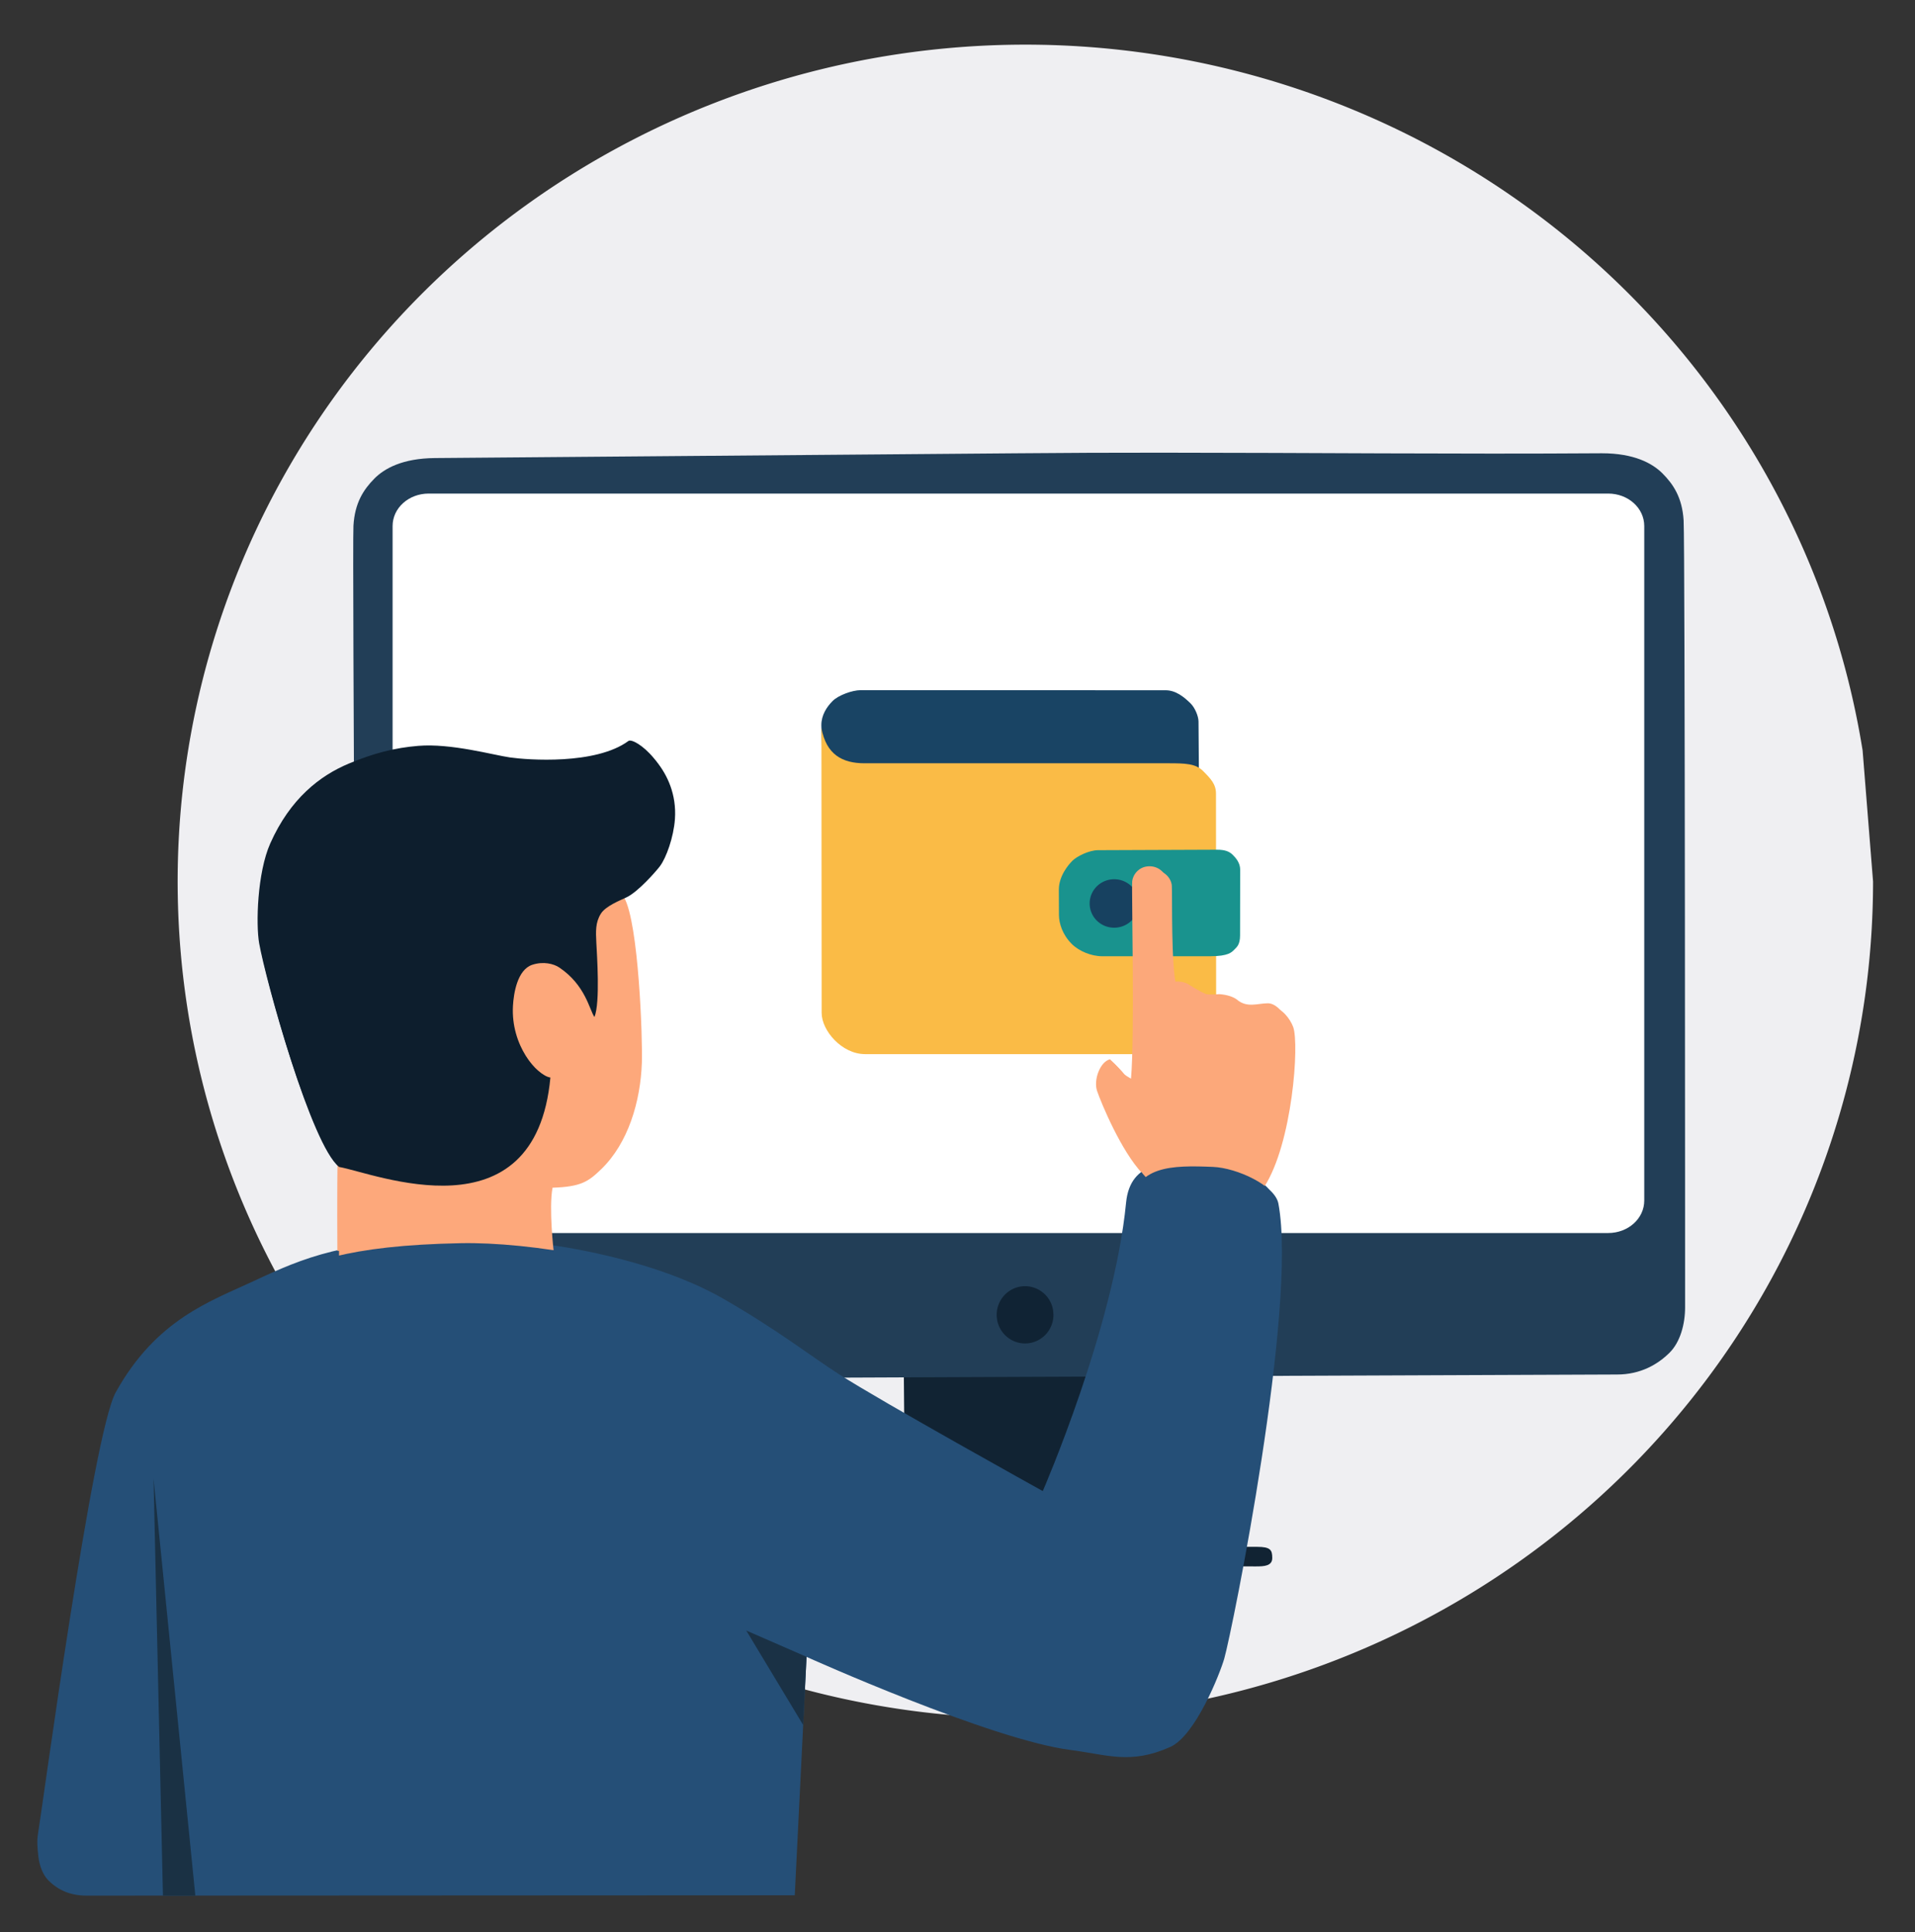
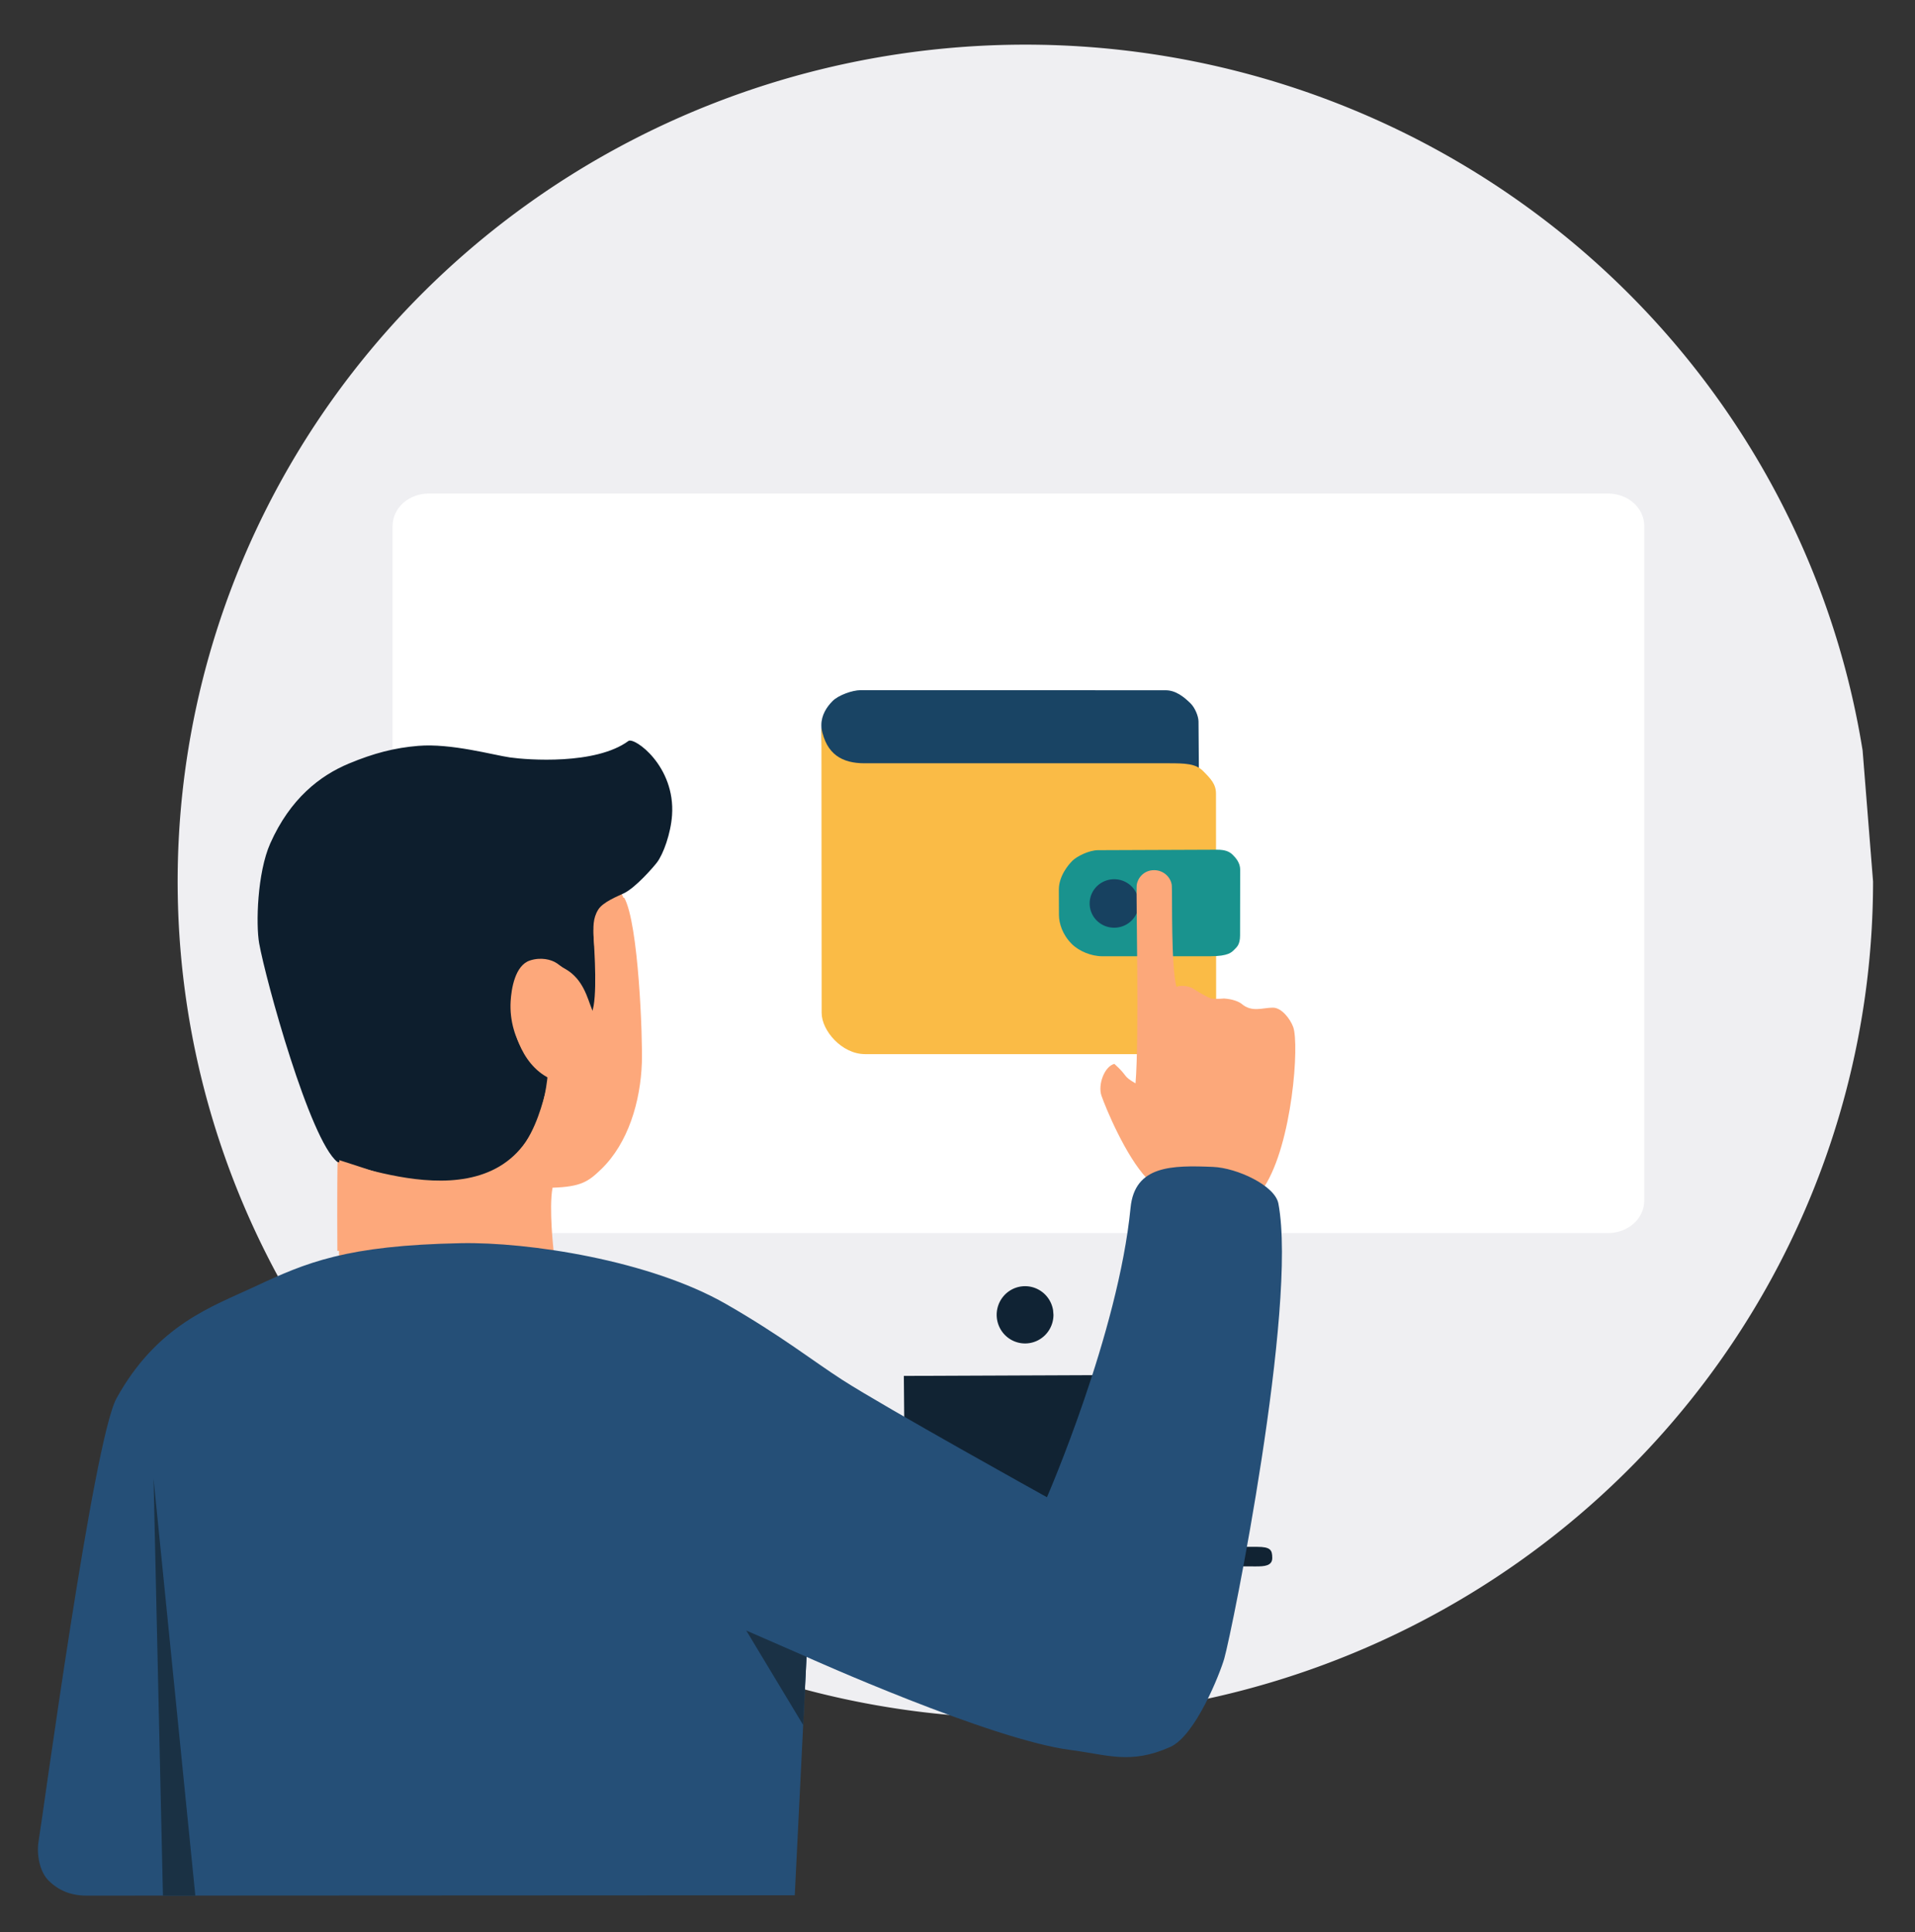
<svg xmlns="http://www.w3.org/2000/svg" xmlns:ns1="http://www.inkscape.org/namespaces/inkscape" xmlns:ns2="http://sodipodi.sourceforge.net/DTD/sodipodi-0.dtd" width="103.956mm" height="104.891mm" viewBox="0 0 103.956 104.891" version="1.1" id="svg1" ns1:version="1.4 (86a8ad7, 2024-10-11)" ns2:docname="create_wallet.svg">
  <rect x="0" y="0" width="103.956" height="104.891" fill="#333333" stroke="none" />
  <ns2:namedview id="namedview1" pagecolor="#ffffff" bordercolor="#000000" borderopacity="0.25" ns1:showpageshadow="2" ns1:pageopacity="0.0" ns1:pagecheckerboard="0" ns1:deskcolor="#d1d1d1" ns1:document-units="mm" ns1:zoom="2.7545174" ns1:cx="223.63264" ns1:cy="272.09848" ns1:window-width="1920" ns1:window-height="991" ns1:window-x="-9" ns1:window-y="-9" ns1:window-maximized="1" ns1:current-layer="layer1" />
  <defs id="defs1" />
  <g ns1:label="create-wallet" ns1:groupmode="layer" id="layer1" transform="translate(0.768)">
    <path style="display:inline;fill:#efeff2;fill-opacity:1;stroke-width:12.981;stroke-linecap:square;stroke-linejoin:round;paint-order:stroke fill markers" id="path7" ns2:type="arc" ns2:cx="54.893482" ns2:cy="47.847038" ns2:rx="46.017384" ns2:ry="45.42313" ns2:start="0" ns2:end="6.1260062" ns2:open="true" ns2:arc-type="arc" d="M 100.911,47.847 A 46.017,45.423 0 0 1 56.701,93.235 46.017,45.423 0 0 1 9.018,51.413 46.017,45.423 0 0 1 49.481,2.739 46.017,45.423 0 0 1 100.344,40.737" ns1:label="circule" />
    <g id="g2" ns1:label="screen" style="display:inline" transform="matrix(0.134,0,0,0.134,-7.935,-12.496)">
      <path style="display:inline;opacity:1;fill:#112333;fill-opacity:1;stroke-width:14.421;stroke-linecap:square;stroke-linejoin:round;paint-order:stroke fill markers" d="m 419.642,650.61 c 0.133,20.576 0.554,56.005 0.643,69.676 -19.17,0.157 -45.05,0.322 -47.99,0.346 -5.549,0.045 -6.154,1.382 -6.133,4.604 0.021,3.196 3.312,3.349 6.537,3.322 4.039,-0.033 76.726,-0.693 94.836,-0.85 18.11,0.008 90.801,0.072 94.84,0.072 3.225,0 6.516,-0.181 6.516,-3.377 0,-3.222 -0.615,-4.553 -6.164,-4.553 -2.941,0 -28.819,0.047 -47.99,0.047 0,-13.671 0.191,-49.101 0.191,-69.678" id="path4" ns1:label="foot" />
-       <path style="display:inline;opacity:1;fill:#223e57;fill-opacity:1;stroke-width:15.303;stroke-linecap:square;stroke-linejoin:round;paint-order:stroke fill markers" d="m 497.625,276.625 c -22.253,-0.006 -44.505,0.056 -66.755,0.246 l -265.378,1.932 c -14.661,0.107 -22.984,4.19 -27.594,8.344 -4.898,4.414 -8.925,9.806 -9.52,19.084 -0.595,9.278 1.603,312.075 1.652,318.816 0.05,6.854 2.349,14.05 7.164,18.264 5.41,4.733 13.337,8.787 24.039,8.709 10.597,-0.077 533.045,-1.978 543.643,-1.978 10.702,0 18.603,-4.112 23.978,-8.885 4.784,-4.248 7.03,-11.462 7.03,-18.316 0,-6.742 -0.009,-309.545 -0.671,-318.818 -0.662,-9.273 -4.728,-14.638 -9.658,-19.016 -4.64,-4.12 -12.992,-8.143 -27.653,-8.143 -66.753,0.403 -133.519,-0.221 -200.277,-0.238 z" id="path1" transform="matrix(0.888,0,0,1,82.672,0)" ns2:nodetypes="sccsssssssscscss" ns1:label="border" />
      <path style="display:inline;opacity:1;fill:#ffffff;fill-opacity:1;stroke-width:15.303;stroke-linecap:square;stroke-linejoin:round;paint-order:stroke fill markers" d="m 162.694,293.191 h 538.104 c 9.117,0 16.457,5.861 16.457,13.143 v 273.254 c 0,7.281 -7.341,13.143 -16.457,13.143 H 162.694 c -9.117,0 -16.455,-5.861 -16.455,-13.143 V 306.334 c 0,-7.281 7.339,-13.143 16.455,-13.143 z" transform="matrix(0.888,0,0,1,82.672,0)" id="path3" ns1:label="dalle" />
      <path style="fill:#102334;fill-opacity:1;stroke-width:18.198;stroke-linecap:square;stroke-linejoin:round;paint-order:stroke fill markers" id="path2" ns2:type="arc" ns2:cx="468.75467" ns2:cy="625.86298" ns2:rx="11.499373" ns2:ry="11.596374" ns2:start="0" ns2:end="6.1260062" ns2:open="true" ns2:arc-type="arc" d="m 480.254,625.863 a 11.499,11.596 0 0 1 -11.048,11.587 11.499,11.596 0 0 1 -11.916,-10.677 11.499,11.596 0 0 1 10.111,-12.426 11.499,11.596 0 0 1 12.71,9.701" ns1:label="btn" />
      <g ns1:label="wallet" id="layer1-5" transform="matrix(3.78,0,0,3.78,372.335,361.909)" style="display:inline">
        <path style="display:inline;fill:#194464;fill-opacity:1;stroke-width:0.675;stroke-linecap:round;stroke-linejoin:round;paint-order:stroke fill markers" d="m 3.674,6.637 c 0,-1.078 0.576,-1.956 1.21,-2.589 C 5.504,3.427 6.998,2.89 7.87,2.89 l 32.697,0.009 c 1.079,2.941e-4 1.965,0.697 2.704,1.436 0.417,0.417 0.821,1.303 0.826,1.926 l 0.069,9.111 -40.254,0.004 z" id="path4-8" ns2:nodetypes="cscsssccc" ns1:label="w4" />
        <path style="display:inline;fill:#fabb46;fill-opacity:1;stroke-width:0.675;stroke-linecap:round;stroke-linejoin:round;paint-order:stroke fill markers" d="m 3.682,6.946 0.024,30.532 c 0.001,1.894 2.167,4.413 4.647,4.414 l 33.694,0.005 c 1.397,1.44e-4 2.308,-0.784 2.891,-1.368 0.584,-0.584 1.048,-1.763 1.048,-2.736 l -0.017,-23.812 c 0,-1.02 -0.554,-1.597 -1.396,-2.439 -0.781,-0.781 -1.89,-0.819 -3.693,-0.819 H 8.297 c -2.361,0 -4.099,-0.925 -4.615,-3.777 z" id="path3-8" ns2:nodetypes="cssssssssscc" ns1:label="w3" />
        <path style="display:inline;fill:#19938e;fill-opacity:1;stroke-width:0.675;stroke-linecap:round;stroke-linejoin:round;paint-order:stroke fill markers" d="m 29.128,24.267 c 0,-1.467 1.021,-2.665 1.451,-3.095 0.478,-0.478 1.788,-1.133 2.745,-1.136 l 12.734,-0.05 c 0.949,-0.004 1.38,0.222 1.73,0.573 0.338,0.338 0.774,0.861 0.773,1.559 l -0.012,7.048 c -0.002,0.997 -0.344,1.253 -0.627,1.537 -0.266,0.266 -0.626,0.698 -2.549,0.698 l -11.593,0.002 c -1.165,1.47e-4 -2.488,-0.538 -3.267,-1.317 -0.993,-0.993 -1.37,-2.188 -1.374,-3.119 z" id="path5" ns2:nodetypes="csssssssssssc" ns1:label="w2" />
        <path style="display:inline;fill:#174160;fill-opacity:1;stroke-width:0.807;stroke-linecap:round;stroke-linejoin:round;paint-order:stroke fill markers" id="path6" ns2:type="arc" ns2:cx="35.057583" ns2:cy="25.747561" ns2:rx="2.629184" ns2:ry="2.596694" ns2:start="0" ns2:end="6.1260062" ns2:open="true" ns2:arc-type="arc" d="m 37.687,25.748 a 2.629,2.597 0 0 1 -2.526,2.595 2.629,2.597 0 0 1 -2.724,-2.391 2.629,2.597 0 0 1 2.312,-2.783 2.629,2.597 0 0 1 2.906,2.172" ns1:label="w1" />
      </g>
    </g>
    <g id="g9" ns1:label="man" transform="matrix(0.134,0,0,0.134,-7.935,-12.496)">
-       <path style="display:inline;opacity:1;fill:#fca87a;fill-opacity:1;stroke-width:15.303;stroke-linecap:square;stroke-linejoin:round;paint-order:stroke fill markers" d="m 516.305,568.631 c -8.656,-9.084 -16.741,-28.66 -18.38,-33.449 -1.499,-4.378 1.144,-11.792 5.216,-12.833 5.893,5.334 3.057,4.657 8.528,7.865 1.562,-17.962 0.167,-76.991 0.487,-80.028 0.253,-2.395 2.548,-6.058 7.094,-6.02 4.18,0.035 6.922,3.391 7.09,6.314 0.24,4.173 -0.351,32.607 1.87,40.751 3.334,-1.105 6.488,0.585 6.488,0.585 0,0 4.548,3.017 7.463,4.15 1.979,0.313 5.257,0 5.257,0 3.343,0.222 5.712,1.163 6.971,2.062 4.245,3.709 8.527,1.623 12.78,1.638 3.528,0.012 6.984,4.581 8.164,7.831 2.528,6.963 -0.366,46.941 -11.67,64.444 -12.983,0 -31.248,-3.312 -47.358,-3.312 z" id="path13" ns2:nodetypes="csccssscccscsscc" ns1:label="hand" />
-       <path style="fill:#254f77;fill-opacity:1;stroke-width:15.303;stroke-linecap:square;stroke-linejoin:round;paint-order:stroke fill markers" d="m 88.259,858.08 c -6.375,0 -11.371,-2.098 -15.4,-6.127 -3.46,-3.46 -4.914,-10.351 -3.974,-15.897 1.656,-9.77 22.117,-161.871 31.462,-178.753 16.402,-29.631 38.528,-36.984 55.701,-45.014 20.843,-9.747 36.837,-16.663 83.289,-17.569 27.178,-0.53 76.238,6.875 107.074,24.581 22.284,12.795 35.086,22.996 46.947,30.622 17.562,11.292 82.567,47.342 82.567,47.342 0,0 28.839,-66.203 33.751,-116.872 1.698,-17.083 16.648,-17.144 33.3,-16.456 9.678,0.4 25.006,7.52 26.374,14.806 7.791,41.493 -18.586,172.239 -21.858,183.666 -1.681,5.871 -11.557,31.061 -21.784,35.654 -16.099,7.228 -25.568,3.1 -40.217,1.237 -32.223,-4.098 -106.625,-37.593 -106.625,-37.593 l -4.75,96.235 z" id="path14" ns2:nodetypes="csssssssccsssssccc" ns1:label="sweater" />
-       <path style="fill:#1a3144;fill-opacity:1;stroke-width:15.303;stroke-linecap:square;stroke-linejoin:round;paint-order:stroke fill markers" d="m 115.272,689.796 3.79,168.272 13.078,-10e-4 z" id="path15" ns1:label="sweater-shadow-left" ns2:nodetypes="cccc" />
      <path style="fill:#1a3145;fill-opacity:1;stroke-width:15.303;stroke-linecap:square;stroke-linejoin:round;paint-order:stroke fill markers" d="m 354.539,751.076 22.975,38.147 1.355,-27.527 z" id="path16" ns1:label="sweater-shadow-right" ns2:nodetypes="cccc" />
      <path style="fill:#fda87b;fill-opacity:1;stroke-width:15.303;stroke-linecap:square;stroke-linejoin:round;paint-order:stroke fill markers" d="m 190.152,599.963 c 0,0 -0.17,-24.62 0.117,-38.756 19.022,5.885 30.201,11.97 55.734,6.908 24.762,-4.909 27.163,-38.139 29.272,-39.81 -12.644,-6.121 -15.537,-22.464 -15.339,-27.633 0.234,-6.089 0,-12.177 5.62,-17.329 5.62,-5.152 15.054,-0.433 18.5,2.459 5.915,4.964 6.899,12.418 8.899,16.041 2.351,-7.618 0.243,-27.097 0,-30.092 -0.233,-2.861 -0.081,-6.797 1.522,-9.484 2.003,-3.358 6.417,-5.647 10.772,-7.025 5.877,10.448 7.475,57.139 7.142,66.624 -0.55,15.683 -5.503,32.434 -16.392,42.972 -5.225,5.056 -8.16,7.118 -19.671,7.494 -1.559,8.338 0.468,25.76 0.468,25.76 z" id="path17" ns2:nodetypes="ccscssscsscssccc" ns1:label="head" />
      <path style="fill:#0d1e2d;fill-opacity:1;stroke-width:15.303;stroke-linecap:square;stroke-linejoin:round;paint-order:stroke fill markers" d="m 190.152,563.94 c -11.153,-8.845 -29.06,-73.848 -31.683,-88.583 -1.348,-7.572 -0.805,-28.546 4.518,-40.489 8.074,-18.118 20.123,-27.439 31.848,-32.317 10.079,-4.193 18.509,-6.373 28.073,-7.163 13.351,-1.102 30.5,3.742 37.194,4.695 6.99,0.995 34.644,3.108 47.958,-6.666 2.353,-1.727 19.08,10.16 17.68,30.092 -0.517,7.364 -3.513,15.69 -6.089,19.085 -1.415,1.866 -8.665,10.245 -13.465,12.529 -2.616,1.244 -8.43,3.513 -10.362,6.616 -2.214,3.556 -2.034,7.147 -1.815,11.65 0.238,4.885 1.61,24.205 -0.761,30.033 -2.019,-2.837 -3.566,-12.829 -14.168,-19.964 -2.293,-1.543 -6.486,-2.591 -10.948,-1.112 -6.034,2 -7.5,11.535 -7.786,16.568 -0.905,15.888 9.551,28.065 15.112,28.939 -6.106,65.514 -71.126,38.538 -85.307,36.085 z" id="path18" ns2:nodetypes="cssssssssssscssscc" ns1:label="hair" />
    </g>
    <path style="display:inline;fill:#fca87a;fill-opacity:1;stroke-width:2.058;stroke-linecap:square;stroke-linejoin:round;paint-order:stroke fill markers" d="m 61.497,63.972 c -1.164,-1.222 -2.251,-3.854 -2.472,-4.498 -0.202,-0.589 0.154,-1.586 0.701,-1.726 0.792,0.717 0.411,0.626 1.147,1.058 0.21,-2.416 0.022,-10.354 0.065,-10.762 0.034,-0.322 0.343,-0.815 0.954,-0.81 0.562,0.005 0.931,0.456 0.953,0.849 0.032,0.561 -0.047,4.385 0.251,5.48 0.448,-0.149 0.873,0.079 0.873,0.079 0,0 0.612,0.406 1.004,0.558 0.266,0.042 0.707,0 0.707,0 0.45,0.03 0.768,0.156 0.937,0.277 0.571,0.499 1.147,0.218 1.719,0.22 0.474,0.002 0.939,0.616 1.098,1.053 0.34,0.936 -0.049,6.312 -1.569,8.666 -1.746,0 -4.202,-0.445 -6.369,-0.445 z" id="path9" ns2:nodetypes="csccssscccscsscc" ns1:label="hand" />
    <path style="fill:#fda87b;fill-opacity:1;stroke-width:2.058;stroke-linecap:square;stroke-linejoin:round;paint-order:stroke fill markers" d="m 17.637,68.186 c 0,0 -0.023,-3.311 0.016,-5.212 2.558,0.791 4.061,1.61 7.495,0.929 3.33,-0.66 3.653,-5.129 3.936,-5.354 -1.7,-0.823 -2.089,-3.021 -2.063,-3.716 0.031,-0.819 0,-1.638 0.756,-2.33 0.756,-0.693 2.024,-0.058 2.488,0.331 0.795,0.668 0.928,1.67 1.197,2.157 0.316,-1.024 0.033,-3.644 0,-4.047 -0.031,-0.385 -0.011,-0.914 0.205,-1.275 0.269,-0.452 0.863,-0.759 1.449,-0.945 0.79,1.405 1.005,7.684 0.96,8.959 -0.074,2.109 -0.74,4.362 -2.204,5.779 -0.703,0.68 -1.097,0.957 -2.645,1.008 -0.21,1.121 0.063,3.464 0.063,3.464 z" id="path10" ns2:nodetypes="ccscssscsscssccc" ns1:label="head" />
    <path style="fill:#254f77;fill-opacity:1;stroke-width:2.058;stroke-linecap:square;stroke-linejoin:round;paint-order:stroke fill markers" d="m 3.934,102.897 c -0.857,0 -1.529,-0.282 -2.071,-0.824 -0.465,-0.465 -0.661,-1.392 -0.534,-2.138 0.223,-1.314 2.974,-21.768 4.231,-24.038 2.206,-3.985 5.181,-4.973 7.491,-6.053 2.803,-1.311 4.954,-2.241 11.2,-2.363 3.655,-0.071 10.252,0.924 14.399,3.306 2.997,1.721 4.718,3.092 6.313,4.118 2.362,1.518 11.103,6.366 11.103,6.366 0,0 3.878,-8.903 4.539,-15.717 0.228,-2.297 2.239,-2.305 4.478,-2.213 1.301,0.054 3.363,1.011 3.547,1.991 1.048,5.58 -2.499,23.162 -2.939,24.699 -0.226,0.789 -1.554,4.177 -2.929,4.795 -2.165,0.972 -3.438,0.417 -5.408,0.166 -4.333,-0.551 -14.339,-5.055 -14.339,-5.055 l -0.639,12.941 z" id="path8" ns2:nodetypes="csssssssccsssssccc" ns1:label="sweater" />
    <path style="fill:#1a3144;fill-opacity:1;stroke-width:2.058;stroke-linecap:square;stroke-linejoin:round;paint-order:stroke fill markers" d="m 7.567,80.266 0.51,22.629 1.759,-1.3e-4 z" id="path12" ns1:label="sweater-shadow-left" ns2:nodetypes="cccc" />
    <path style="fill:#1a3145;fill-opacity:1;stroke-width:2.058;stroke-linecap:square;stroke-linejoin:round;paint-order:stroke fill markers" d="m 39.743,88.507 3.09,5.13 0.182,-3.702 z" id="path12-1" ns1:label="sweater-shadow-right" ns2:nodetypes="cccc" />
-     <path style="fill:#0d1e2d;fill-opacity:1;stroke-width:2.058;stroke-linecap:square;stroke-linejoin:round;paint-order:stroke fill markers" d="m 17.637,63.341 c -1.5,-1.19 -3.908,-9.931 -4.261,-11.912 -0.181,-1.018 -0.108,-3.839 0.608,-5.445 1.086,-2.437 2.706,-3.69 4.283,-4.346 1.355,-0.564 2.489,-0.857 3.775,-0.963 1.795,-0.148 4.102,0.503 5.002,0.631 0.94,0.134 4.659,0.418 6.449,-0.896 0.316,-0.232 2.566,1.366 2.378,4.047 -0.07,0.99 -0.472,2.11 -0.819,2.567 -0.19,0.251 -1.165,1.378 -1.811,1.685 -0.352,0.167 -1.134,0.472 -1.393,0.89 -0.298,0.478 -0.274,0.961 -0.244,1.567 0.032,0.657 0.216,3.255 -0.102,4.039 -0.272,-0.381 -0.479,-1.725 -1.905,-2.685 -0.308,-0.208 -0.872,-0.348 -1.472,-0.15 -0.811,0.269 -1.009,1.551 -1.047,2.228 -0.122,2.137 1.284,3.774 2.032,3.892 -0.821,8.81 -9.565,5.182 -11.472,4.853 z" id="path11" ns2:nodetypes="cssssssssssscssscc" ns1:label="hair" />
  </g>
</svg>